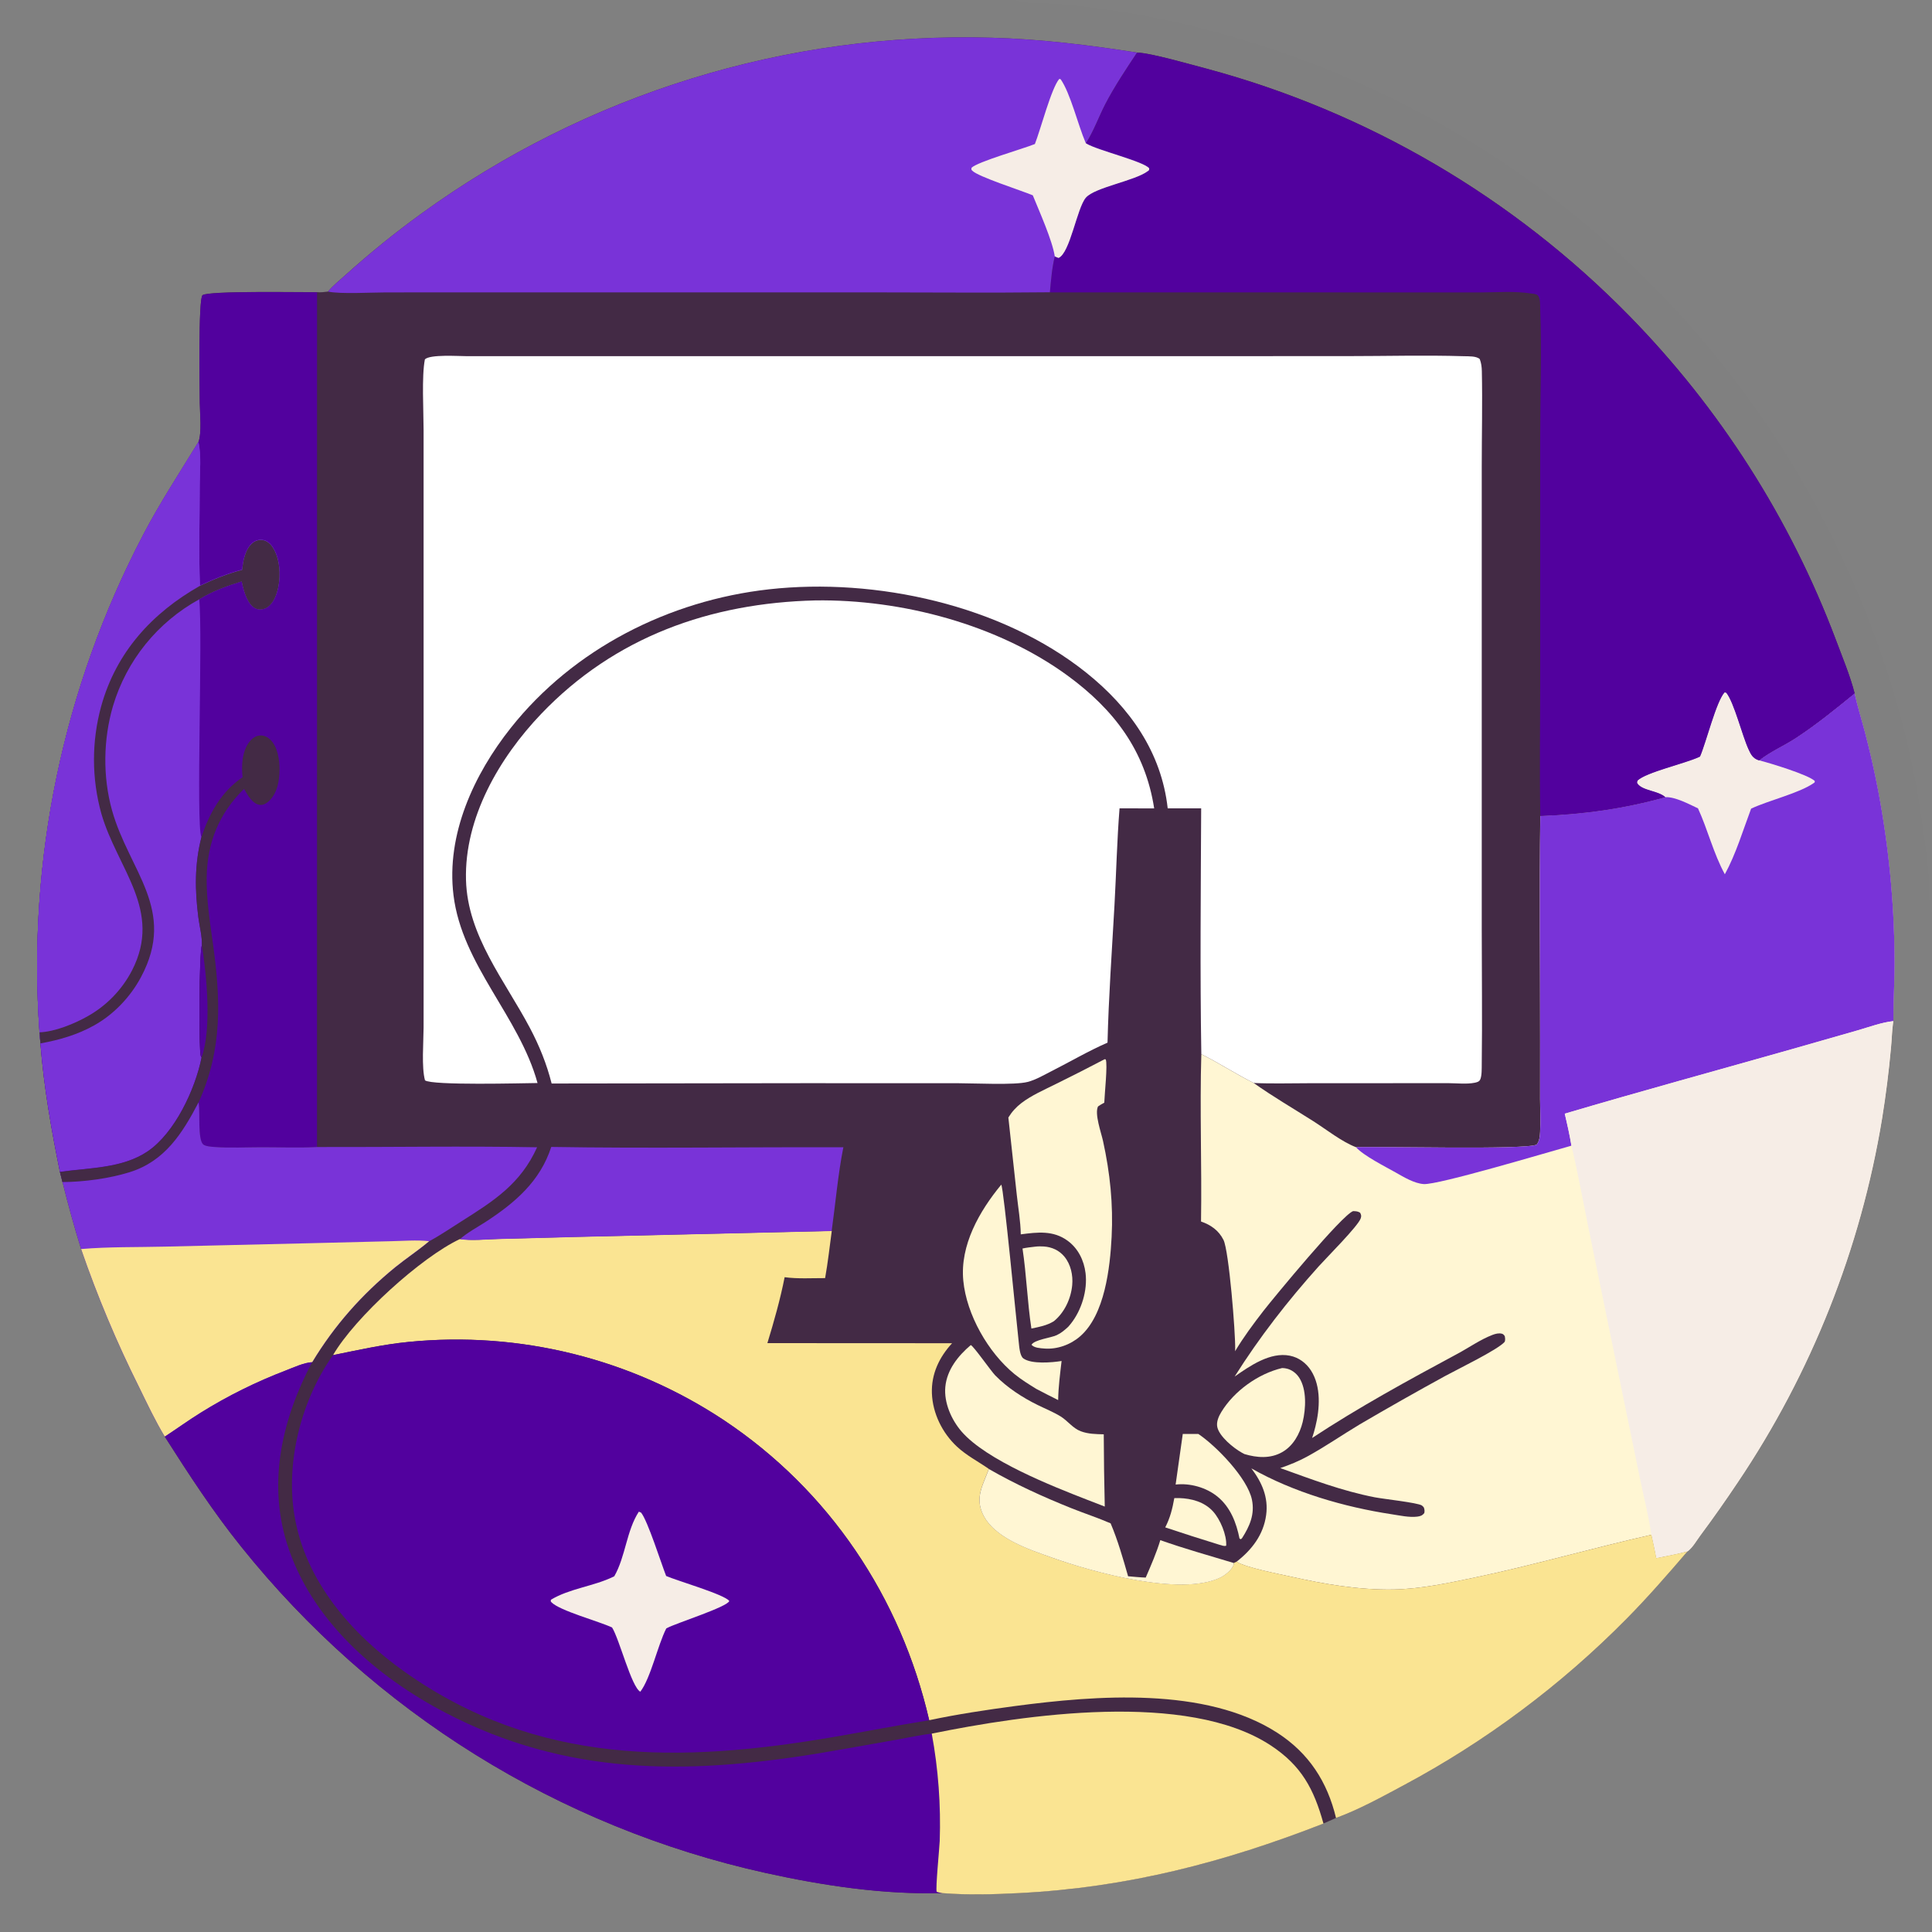
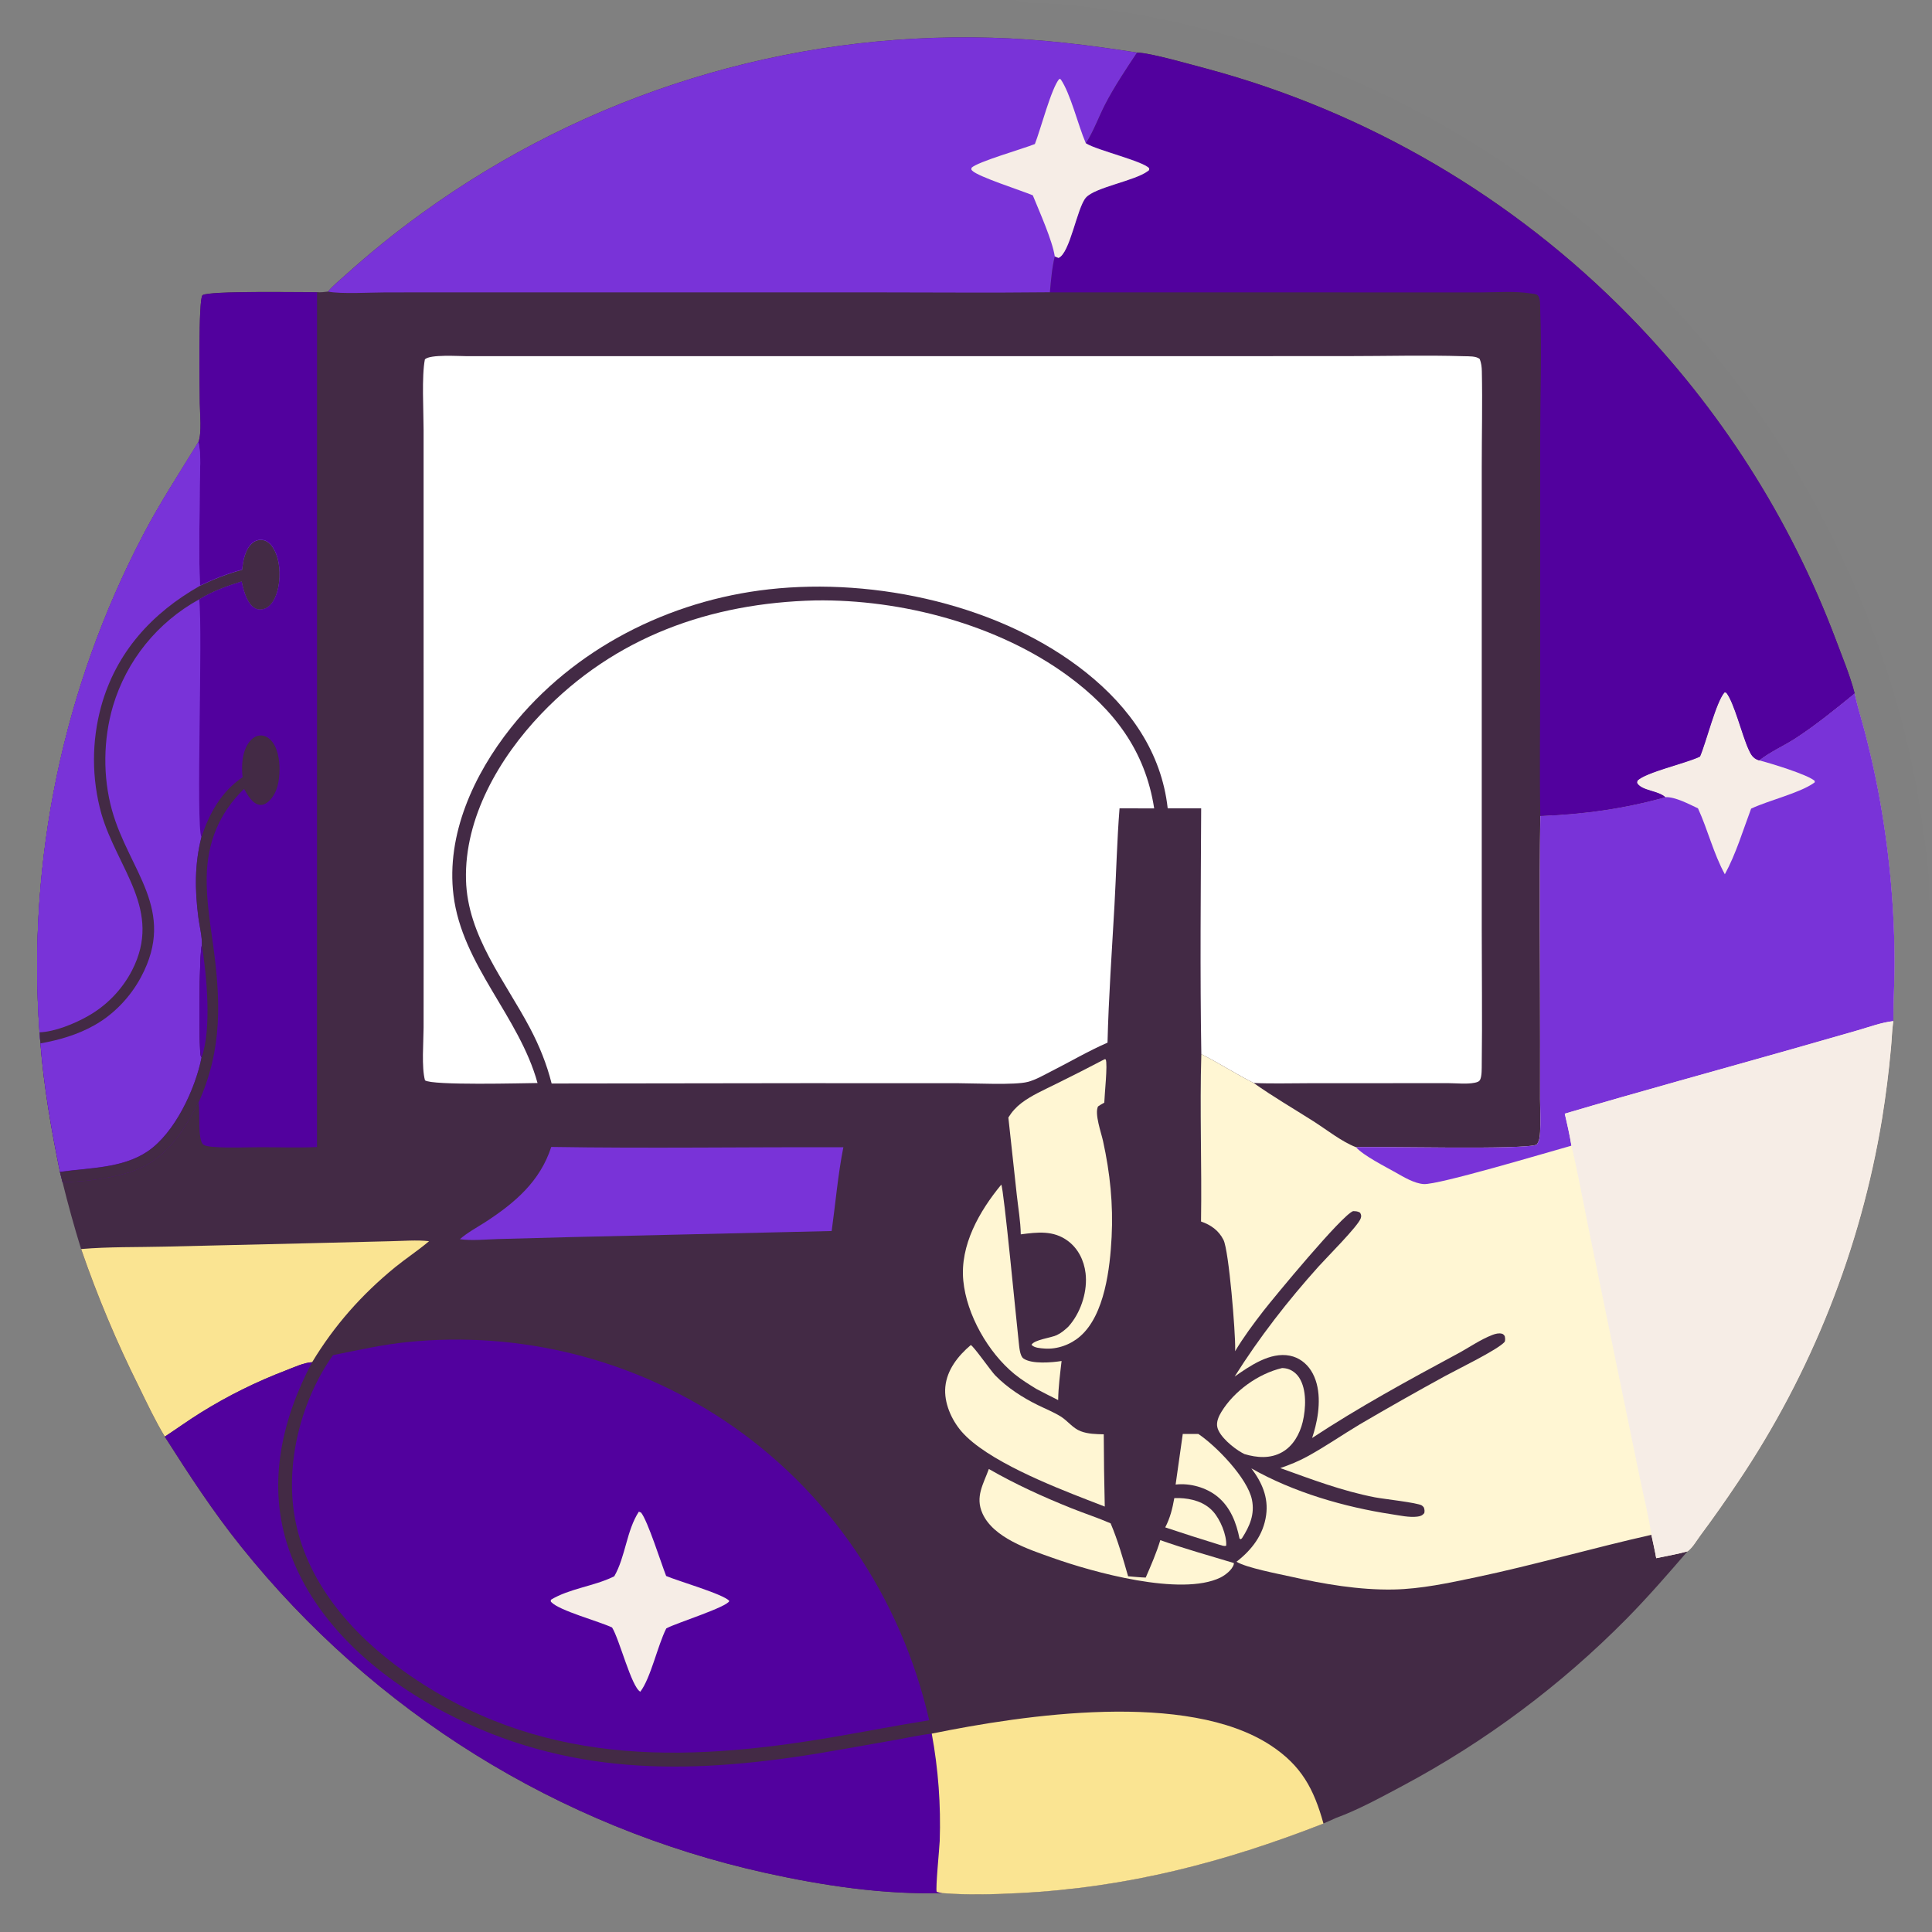
<svg xmlns="http://www.w3.org/2000/svg" width="40" height="40" viewBox="0 0 40 40" fill="none">
  <rect x="0" y="0" width="40" height="40" fill="#808080" stroke="none" />
  <g clip-path="url(#clip0_3392_4456)">
    <path d="M6.791 6.037C6.892 5.913 7.03 5.805 7.148 5.698C7.65 5.245 8.177 4.819 8.725 4.422C12.147 1.94 16.295 0.659 20.522 0.781C21.543 0.808 22.533 0.931 23.541 1.088C23.816 1.092 24.673 1.341 24.985 1.422C28.305 2.315 31.325 4.082 33.731 6.538C35.603 8.449 37.059 10.729 38.004 13.232C38.14 13.598 38.3 13.976 38.397 14.353C38.456 14.623 38.54 14.888 38.61 15.155C38.714 15.552 38.805 15.951 38.882 16.353C39.099 17.494 39.214 18.653 39.224 19.815C39.229 20.258 39.199 20.699 39.199 21.141L39.196 21.164C39.17 21.346 39.167 21.532 39.149 21.715C39.105 22.198 39.044 22.679 38.967 23.157C38.523 25.854 37.503 28.424 35.978 30.692C35.727 31.065 35.474 31.427 35.206 31.787C35.128 31.892 35.052 32.029 34.951 32.111C34.946 32.114 34.941 32.117 34.937 32.12C34.528 32.594 34.119 33.065 33.68 33.511C32.319 34.89 30.757 36.056 29.048 36.969C28.605 37.204 28.131 37.467 27.659 37.639C27.573 37.678 27.488 37.717 27.401 37.753C25.332 38.56 23.34 39.078 21.111 39.192C20.575 39.219 20.047 39.236 19.511 39.193C18.296 39.229 17.032 39.038 15.849 38.777C11.566 37.829 7.735 35.446 4.993 32.022C4.409 31.296 3.911 30.529 3.411 29.744C3.212 29.413 3.046 29.059 2.876 28.713C2.415 27.789 2.015 26.837 1.679 25.86C1.537 25.401 1.409 24.938 1.294 24.472L1.241 24.262C1.062 23.38 0.907 22.498 0.837 21.6C0.83 21.523 0.823 21.447 0.818 21.37C0.564 17.806 1.307 14.242 2.963 11.077C3.311 10.41 3.717 9.792 4.108 9.153C4.181 8.966 4.138 8.546 4.136 8.337C4.134 8.072 4.103 6.186 4.193 6.111C4.308 6.015 6.27 6.052 6.564 6.049C6.641 6.056 6.715 6.046 6.791 6.037Z" fill="#432A45" />
    <path d="M11.129 22.423C10.823 22.426 8.946 22.477 8.799 22.367C8.725 22.099 8.769 21.574 8.77 21.273L8.771 19.602L8.77 11.997L8.77 8.904C8.77 8.513 8.728 7.785 8.797 7.44C8.904 7.333 9.496 7.374 9.662 7.374L23.282 7.374L27.895 7.373C28.698 7.373 29.509 7.35 30.311 7.375C30.407 7.378 30.567 7.369 30.637 7.435C30.668 7.517 30.678 7.596 30.68 7.684C30.694 8.344 30.678 9.009 30.678 9.669V13.985L30.678 19.25C30.678 20.176 30.69 21.103 30.678 22.029C30.677 22.115 30.682 22.273 30.646 22.351C30.624 22.397 30.578 22.407 30.532 22.417C30.367 22.45 30.17 22.427 30.001 22.426L29.108 22.426L27.091 22.427C26.713 22.427 26.333 22.439 25.956 22.422C25.588 22.236 25.241 22.01 24.872 21.825C24.844 20.131 24.861 18.43 24.869 16.736H24.176C24.047 15.573 23.391 14.649 22.494 13.93C20.74 12.525 18.128 11.955 15.922 12.201C13.855 12.431 11.875 13.43 10.574 15.072C9.81 16.035 9.235 17.28 9.389 18.533C9.567 19.983 10.748 21.038 11.129 22.423Z" fill="white" />
    <path d="M35.196 15.663C35.325 15.367 35.53 14.522 35.706 14.332L35.742 14.343C35.906 14.553 36.066 15.22 36.2 15.511C36.249 15.618 36.287 15.696 36.404 15.737C36.409 15.739 36.415 15.74 36.42 15.742C36.647 15.561 36.94 15.436 37.185 15.275C37.611 14.995 38.004 14.676 38.398 14.354C38.456 14.624 38.54 14.889 38.61 15.156C38.714 15.552 38.805 15.952 38.882 16.354C39.099 17.495 39.214 18.654 39.224 19.816C39.229 20.258 39.2 20.7 39.199 21.142L39.196 21.165C39.17 21.347 39.168 21.532 39.149 21.716C39.105 22.198 39.044 22.68 38.967 23.158C38.523 25.855 37.504 28.425 35.978 30.692C35.728 31.066 35.474 31.428 35.206 31.788C35.128 31.893 35.052 32.03 34.951 32.111C34.947 32.115 34.942 32.117 34.937 32.12C34.724 32.177 34.506 32.217 34.29 32.261C34.262 32.099 34.224 31.938 34.19 31.777C32.974 32.05 31.777 32.399 30.556 32.656C29.998 32.773 29.423 32.898 28.851 32.909C28.14 32.922 27.409 32.797 26.718 32.641C26.471 32.586 25.799 32.458 25.601 32.334C25.918 32.088 26.159 31.775 26.214 31.368C26.265 31 26.125 30.687 25.908 30.401C26.779 30.896 27.828 31.201 28.813 31.351C28.98 31.376 29.177 31.421 29.344 31.4C29.406 31.392 29.447 31.378 29.488 31.328C29.498 31.281 29.494 31.258 29.48 31.212C29.466 31.195 29.457 31.182 29.438 31.169C29.35 31.111 28.637 31.034 28.463 31C27.778 30.866 27.161 30.63 26.507 30.395C26.7 30.329 26.882 30.255 27.062 30.157C27.435 29.954 27.791 29.706 28.156 29.488C28.738 29.147 29.326 28.814 29.918 28.49C30.154 28.36 31.015 27.944 31.154 27.78C31.168 27.735 31.162 27.706 31.154 27.661C31.134 27.638 31.126 27.621 31.095 27.613C31.031 27.596 30.963 27.614 30.902 27.637C30.652 27.732 30.416 27.899 30.18 28.026C29.159 28.575 28.134 29.134 27.166 29.772C27.192 29.695 27.215 29.616 27.234 29.537C27.325 29.171 27.356 28.71 27.144 28.377C27.043 28.219 26.89 28.105 26.704 28.068C26.297 27.987 25.878 28.28 25.562 28.5C26.076 27.685 26.658 26.936 27.301 26.22C27.463 26.039 28.119 25.384 28.172 25.225C28.189 25.175 28.183 25.155 28.16 25.108C28.11 25.077 28.072 25.077 28.015 25.075C27.787 25.151 26.367 26.872 26.158 27.141C25.951 27.408 25.745 27.685 25.571 27.976C25.572 27.971 25.572 27.965 25.572 27.96L25.573 27.935C25.581 27.599 25.443 25.892 25.331 25.671C25.232 25.474 25.069 25.36 24.866 25.29C24.884 24.136 24.838 22.978 24.872 21.825C25.241 22.01 25.588 22.237 25.956 22.422C26.353 22.704 26.782 22.953 27.194 23.215C27.467 23.389 27.774 23.635 28.073 23.751C28.605 23.732 31.573 23.81 31.815 23.698C31.873 23.624 31.881 23.527 31.886 23.436C31.899 23.211 31.886 22.979 31.885 22.753L31.886 21.544C31.887 19.994 31.869 18.443 31.89 16.893C32.779 16.86 33.62 16.743 34.478 16.504C34.329 16.368 34.006 16.373 33.901 16.223C33.883 16.197 33.895 16.186 33.903 16.159C34.079 15.989 34.873 15.81 35.17 15.675L35.196 15.663Z" fill="#FFF6D3" />
    <path d="M35.197 15.663C35.325 15.367 35.531 14.522 35.707 14.332L35.742 14.343C35.907 14.553 36.067 15.22 36.201 15.511C36.25 15.618 36.288 15.696 36.405 15.737C36.41 15.739 36.416 15.74 36.421 15.742C36.648 15.561 36.941 15.436 37.185 15.275C37.611 14.995 38.005 14.676 38.398 14.354C38.457 14.624 38.541 14.889 38.611 15.156C38.715 15.552 38.806 15.952 38.883 16.354C39.1 17.495 39.215 18.654 39.225 19.816C39.23 20.258 39.2 20.7 39.2 21.142C38.957 21.168 38.7 21.264 38.465 21.332L37.126 21.715C35.55 22.162 33.968 22.594 32.397 23.058C32.449 23.276 32.499 23.498 32.535 23.72C32.017 23.864 29.776 24.535 29.477 24.515C29.284 24.503 29.064 24.371 28.899 24.277C28.684 24.155 28.227 23.926 28.074 23.751C28.606 23.732 31.574 23.81 31.816 23.698C31.873 23.624 31.882 23.527 31.887 23.436C31.9 23.211 31.887 22.979 31.886 22.753L31.886 21.544C31.888 19.994 31.87 18.443 31.891 16.893C32.78 16.86 33.621 16.743 34.479 16.504C34.33 16.368 34.007 16.373 33.902 16.223C33.884 16.197 33.896 16.186 33.903 16.159C34.08 15.989 34.874 15.81 35.17 15.675L35.197 15.663Z" fill="#7933D8" />
    <path d="M35.196 15.663C35.325 15.367 35.531 14.522 35.706 14.332L35.742 14.343C35.906 14.553 36.067 15.22 36.201 15.511C36.25 15.618 36.288 15.696 36.405 15.737C36.41 15.739 36.416 15.74 36.421 15.742C36.632 15.795 37.435 16.038 37.573 16.169C37.568 16.204 37.577 16.195 37.555 16.21C37.255 16.422 36.622 16.569 36.255 16.742C36.086 17.192 35.941 17.68 35.711 18.101C35.474 17.667 35.36 17.183 35.155 16.736C34.97 16.649 34.683 16.495 34.479 16.504C34.33 16.368 34.007 16.373 33.902 16.223C33.884 16.197 33.896 16.186 33.903 16.159C34.079 15.989 34.874 15.81 35.17 15.675L35.196 15.663Z" fill="#F6EDE6" />
    <path d="M32.397 23.057C33.967 22.593 35.549 22.161 37.125 21.714L38.464 21.331C38.7 21.263 38.956 21.167 39.199 21.141L39.196 21.164C39.17 21.346 39.168 21.532 39.149 21.715C39.105 22.198 39.044 22.679 38.967 23.157C38.523 25.854 37.504 28.424 35.978 30.692C35.728 31.065 35.474 31.427 35.206 31.787C35.128 31.892 35.052 32.029 34.951 32.111C34.947 32.114 34.942 32.117 34.937 32.12C34.724 32.176 34.506 32.216 34.29 32.26C34.262 32.098 34.224 31.937 34.19 31.776C34.135 31.394 34.036 31.009 33.958 30.631L33.493 28.373L32.88 25.385C32.767 24.83 32.666 24.27 32.535 23.719C32.498 23.498 32.448 23.276 32.397 23.057Z" fill="#F6EDE6" />
-     <path d="M9.523 25.653C9.774 25.689 10.062 25.657 10.316 25.65L11.81 25.61L17.221 25.484C17.177 25.81 17.141 26.139 17.083 26.462C16.809 26.461 16.515 26.48 16.245 26.443C16.156 26.897 16.023 27.365 15.888 27.808L19.712 27.81C19.446 28.099 19.28 28.446 19.294 28.845C19.309 29.262 19.509 29.667 19.812 29.95C20.012 30.136 20.251 30.258 20.473 30.412C20.359 30.726 20.187 30.987 20.34 31.33C20.565 31.837 21.295 32.075 21.78 32.248C22.631 32.551 24.45 33.054 25.264 32.661C25.364 32.613 25.512 32.5 25.543 32.387C25.546 32.378 25.545 32.368 25.546 32.359L25.602 32.333C25.801 32.457 26.472 32.585 26.719 32.64C27.41 32.796 28.141 32.922 28.852 32.908C29.424 32.897 30 32.772 30.557 32.655C31.778 32.398 32.975 32.049 34.191 31.776C34.225 31.937 34.264 32.098 34.291 32.26C34.507 32.216 34.725 32.176 34.938 32.12C34.53 32.594 34.121 33.065 33.681 33.511C32.32 34.89 30.759 36.056 29.049 36.969C28.607 37.205 28.132 37.467 27.661 37.639C27.48 36.888 27.099 36.297 26.443 35.874C24.957 34.917 22.686 35.101 21.014 35.322C20.421 35.401 19.823 35.491 19.238 35.615C18.651 33.069 17.17 30.858 14.989 29.404C13.063 28.127 10.755 27.554 8.456 27.783C7.925 27.835 7.416 27.951 6.895 28.056C7.348 27.276 8.719 26.029 9.523 25.653Z" fill="#FAE492" />
    <path d="M6.894 28.057C7.416 27.952 7.925 27.836 8.456 27.784C10.755 27.555 13.063 28.127 14.989 29.405C17.17 30.859 18.65 33.07 19.238 35.616C18.581 35.72 17.929 35.848 17.274 35.96C14.094 36.506 11.118 36.557 8.376 34.612C7.283 33.837 6.322 32.74 6.097 31.381C5.91 30.259 6.24 28.98 6.894 28.057Z" fill="#52019E" />
    <path d="M13.227 31.297L13.273 31.317C13.412 31.49 13.687 32.362 13.792 32.629C14.012 32.726 15.005 33.013 15.099 33.147C15.058 33.271 14.007 33.602 13.814 33.705C13.807 33.709 13.8 33.713 13.794 33.716C13.614 34.072 13.473 34.742 13.257 35.025C13.073 34.929 12.824 33.935 12.672 33.695C12.397 33.566 11.591 33.35 11.418 33.174C11.396 33.151 11.403 33.157 11.406 33.121C11.791 32.888 12.291 32.843 12.698 32.645C12.705 32.641 12.711 32.638 12.718 32.635C12.952 32.227 12.97 31.69 13.227 31.297Z" fill="#F6EDE6" />
    <path d="M4.108 9.155C4.181 8.968 4.138 8.548 4.136 8.339C4.134 8.074 4.103 6.188 4.193 6.113C4.308 6.017 6.27 6.055 6.564 6.051L6.563 23.748C6.183 23.767 5.796 23.752 5.415 23.752C5.094 23.752 4.761 23.771 4.442 23.747C4.384 23.743 4.246 23.734 4.203 23.692C4.09 23.581 4.143 23.03 4.114 22.848C4.113 22.84 4.111 22.832 4.11 22.824C3.773 23.467 3.412 24.041 2.683 24.269C2.259 24.401 1.738 24.47 1.294 24.474L1.241 24.264C1.062 23.382 0.907 22.501 0.837 21.602C0.83 21.526 0.823 21.449 0.818 21.372C0.564 17.808 1.307 14.245 2.963 11.079C3.311 10.413 3.717 9.795 4.108 9.155Z" fill="#52019E" />
    <path d="M4.108 9.152C4.172 9.426 4.135 9.769 4.135 10.051C4.135 10.74 4.111 11.438 4.14 12.125C4.425 11.99 4.708 11.874 5.015 11.794C5.031 11.608 5.077 11.367 5.227 11.24C5.288 11.189 5.359 11.169 5.437 11.179C5.523 11.189 5.593 11.251 5.64 11.32C5.794 11.545 5.815 11.899 5.76 12.16C5.729 12.305 5.667 12.483 5.537 12.57C5.476 12.611 5.393 12.628 5.321 12.607C5.216 12.576 5.149 12.467 5.106 12.374C5.056 12.268 5.027 12.15 5.004 12.035C4.702 12.128 4.394 12.237 4.124 12.406C4.203 13.116 4.052 17.1 4.17 17.329C4.027 17.89 4.033 18.422 4.106 18.992C4.129 19.173 4.186 19.385 4.179 19.566C4.121 19.735 4.112 21.766 4.158 21.863C4.162 21.873 4.168 21.883 4.173 21.892C4.043 22.546 3.62 23.455 3.056 23.837C2.53 24.192 1.846 24.174 1.241 24.261C1.062 23.38 0.907 22.498 0.837 21.6C0.83 21.523 0.823 21.446 0.818 21.369C0.564 17.806 1.307 14.242 2.963 11.077C3.311 10.41 3.717 9.792 4.108 9.152Z" fill="#7933D8" />
    <path d="M4.108 9.152C4.172 9.426 4.135 9.769 4.135 10.051C4.135 10.74 4.111 11.438 4.14 12.125C4.425 11.99 4.708 11.874 5.015 11.794C5.031 11.608 5.077 11.367 5.227 11.24C5.288 11.189 5.359 11.169 5.437 11.179C5.523 11.189 5.593 11.251 5.64 11.32C5.794 11.545 5.815 11.899 5.76 12.16C5.729 12.305 5.667 12.483 5.537 12.57C5.476 12.611 5.393 12.628 5.321 12.607C5.216 12.576 5.149 12.467 5.106 12.374C5.056 12.268 5.027 12.15 5.004 12.035C4.702 12.128 4.394 12.237 4.124 12.406C3.261 12.878 2.62 13.672 2.339 14.615C2.137 15.304 2.126 16.08 2.319 16.772C2.67 18.029 3.666 18.829 2.92 20.225C2.701 20.636 2.357 20.999 1.95 21.226C1.595 21.424 1.233 21.525 0.837 21.6C0.83 21.523 0.823 21.446 0.818 21.369C0.564 17.806 1.307 14.242 2.963 11.077C3.311 10.41 3.717 9.792 4.108 9.152Z" fill="#7933D8" />
    <path d="M5.014 11.798C5.031 11.611 5.076 11.37 5.227 11.243C5.287 11.193 5.359 11.172 5.437 11.182C5.523 11.193 5.593 11.254 5.64 11.323C5.794 11.548 5.815 11.902 5.76 12.163C5.729 12.308 5.667 12.487 5.537 12.573C5.476 12.614 5.393 12.631 5.321 12.61C5.216 12.579 5.149 12.471 5.106 12.378C5.056 12.271 5.027 12.153 5.004 12.038C4.702 12.131 4.394 12.24 4.124 12.409C3.261 12.882 2.62 13.675 2.339 14.618C2.137 15.307 2.126 16.084 2.319 16.776C2.67 18.033 3.666 18.832 2.92 20.228C2.701 20.639 2.357 21.002 1.95 21.229C1.595 21.427 1.233 21.529 0.837 21.603C0.83 21.527 0.823 21.45 0.818 21.373C1.134 21.363 1.547 21.193 1.819 21.038C2.208 20.819 2.525 20.491 2.731 20.096C3.376 18.846 2.427 17.987 2.098 16.844C1.896 16.118 1.895 15.35 2.095 14.622C2.405 13.504 3.147 12.691 4.14 12.129C4.425 11.993 4.708 11.878 5.014 11.798Z" fill="#432A45" />
    <path d="M5.023 16.092C4.994 15.85 5.012 15.54 5.174 15.346C5.228 15.281 5.303 15.23 5.39 15.227C5.466 15.224 5.537 15.258 5.592 15.309C5.748 15.456 5.789 15.728 5.787 15.934C5.785 16.16 5.747 16.404 5.583 16.571C5.535 16.62 5.475 16.663 5.404 16.665C5.316 16.668 5.238 16.602 5.185 16.538C5.134 16.477 5.094 16.402 5.052 16.334C4.535 16.838 4.289 17.446 4.279 18.169C4.273 18.615 4.342 19.063 4.404 19.504C4.568 20.68 4.616 21.704 4.111 22.825C3.774 23.468 3.413 24.042 2.684 24.27C2.26 24.402 1.739 24.471 1.294 24.475L1.242 24.265C1.847 24.177 2.53 24.195 3.056 23.84C3.621 23.459 4.044 22.549 4.174 21.896C4.169 21.886 4.163 21.876 4.158 21.866C4.113 21.769 4.122 19.738 4.18 19.569C4.187 19.389 4.13 19.176 4.107 18.995C4.034 18.425 4.028 17.894 4.171 17.333C4.33 16.844 4.586 16.384 5.023 16.092Z" fill="#432A45" />
    <path d="M4.179 19.566C4.281 20.193 4.384 21.306 4.174 21.893C4.168 21.883 4.163 21.873 4.158 21.863C4.112 21.766 4.121 19.735 4.179 19.566Z" fill="#52019E" />
    <path d="M23.542 1.09C23.818 1.094 24.674 1.343 24.986 1.424C28.306 2.317 31.326 4.084 33.732 6.54C35.605 8.451 37.06 10.731 38.005 13.234C38.141 13.6 38.302 13.978 38.399 14.355C38.005 14.677 37.612 14.996 37.186 15.276C36.941 15.437 36.649 15.562 36.422 15.743C36.416 15.741 36.411 15.74 36.405 15.738C36.288 15.697 36.25 15.619 36.201 15.512C36.068 15.221 35.907 14.554 35.743 14.344L35.707 14.333C35.531 14.523 35.326 15.368 35.197 15.664L35.171 15.676C34.874 15.812 34.08 15.99 33.904 16.16C33.897 16.187 33.885 16.198 33.902 16.224C34.007 16.374 34.331 16.369 34.479 16.505C33.622 16.744 32.78 16.861 31.891 16.894C31.873 15.989 31.888 15.082 31.888 14.177L31.888 9.096C31.888 8.198 31.92 7.29 31.888 6.393C31.886 6.315 31.893 6.178 31.84 6.117C31.812 6.085 31.732 6.081 31.69 6.075C31.357 6.023 30.989 6.054 30.652 6.054L28.687 6.054L21.738 6.053C21.761 5.804 21.78 5.551 21.84 5.308C21.865 5.322 21.89 5.33 21.917 5.34C22.157 5.239 22.298 4.307 22.483 4.092C22.668 3.878 23.498 3.745 23.765 3.542C23.799 3.517 23.789 3.531 23.795 3.487C23.695 3.345 22.732 3.115 22.499 2.976C22.494 2.973 22.489 2.969 22.484 2.966C22.643 2.72 22.751 2.414 22.887 2.151C23.08 1.782 23.312 1.436 23.542 1.09Z" fill="#52019E" />
    <path d="M6.791 6.037C6.893 5.913 7.03 5.805 7.149 5.698C7.651 5.245 8.177 4.819 8.725 4.422C12.148 1.94 16.296 0.659 20.522 0.781C21.544 0.808 22.533 0.931 23.541 1.088C23.311 1.434 23.079 1.781 22.886 2.15C22.75 2.412 22.642 2.718 22.483 2.964C22.488 2.968 22.493 2.971 22.498 2.974C22.731 3.113 23.694 3.343 23.794 3.485C23.788 3.529 23.798 3.515 23.764 3.541C23.497 3.743 22.667 3.876 22.482 4.09C22.297 4.306 22.156 5.237 21.916 5.338C21.889 5.328 21.864 5.32 21.839 5.306C21.779 5.549 21.76 5.802 21.737 6.051C20.488 6.065 19.237 6.053 17.988 6.053L10.806 6.053L7.988 6.054C7.688 6.054 7.055 6.092 6.791 6.037Z" fill="#7933D8" />
    <path d="M21.426 2.982C21.542 2.69 21.768 1.818 21.932 1.633L21.96 1.641C22.162 1.93 22.321 2.594 22.475 2.951L22.482 2.967C22.487 2.97 22.492 2.973 22.497 2.976C22.73 3.115 23.693 3.346 23.793 3.487C23.788 3.531 23.798 3.517 23.764 3.543C23.496 3.745 22.666 3.878 22.481 4.093C22.296 4.308 22.155 5.24 21.916 5.34C21.889 5.33 21.864 5.322 21.838 5.308C21.787 4.974 21.517 4.375 21.383 4.044C21.152 3.946 20.25 3.659 20.13 3.534C20.104 3.506 20.112 3.519 20.114 3.474C20.239 3.349 21.176 3.083 21.426 2.982Z" fill="#F6EDE6" />
-     <path d="M4.111 22.824C4.113 22.832 4.114 22.84 4.115 22.849C4.144 23.03 4.091 23.581 4.205 23.692C4.248 23.734 4.385 23.743 4.443 23.747C4.763 23.771 5.096 23.752 5.417 23.752C5.797 23.752 6.185 23.767 6.564 23.748C8.082 23.752 9.603 23.725 11.12 23.753C10.78 24.507 10.232 24.858 9.557 25.284C9.335 25.423 9.114 25.577 8.883 25.7L8.866 25.715C8.646 25.9 8.404 26.058 8.181 26.24C7.49 26.804 6.924 27.442 6.463 28.205C6.293 28.214 6.083 28.312 5.923 28.374C5.307 28.609 4.715 28.902 4.155 29.251C3.902 29.408 3.662 29.583 3.413 29.746C3.213 29.416 3.047 29.062 2.877 28.715C2.416 27.792 2.016 26.839 1.68 25.863C1.538 25.404 1.41 24.941 1.295 24.474C1.74 24.47 2.261 24.401 2.684 24.269C3.414 24.041 3.774 23.467 4.111 22.824Z" fill="#7933D8" />
    <path d="M1.68 25.86C2.254 25.811 2.84 25.824 3.416 25.81L6.435 25.739L8.087 25.698C8.347 25.693 8.625 25.669 8.883 25.697L8.866 25.712C8.646 25.897 8.404 26.055 8.18 26.237C7.49 26.801 6.924 27.439 6.463 28.202C6.293 28.211 6.083 28.309 5.923 28.371C5.307 28.606 4.715 28.899 4.155 29.248C3.902 29.405 3.661 29.58 3.412 29.743C3.213 29.413 3.047 29.059 2.877 28.712C2.416 27.789 2.016 26.836 1.68 25.86Z" fill="#FAE492" />
    <path d="M3.412 29.744C3.661 29.581 3.902 29.406 4.155 29.249C4.714 28.9 5.307 28.607 5.923 28.372C6.083 28.31 6.292 28.212 6.462 28.203C5.848 29.361 5.541 30.665 5.939 31.95C6.433 33.538 7.79 34.713 9.224 35.461C11.714 36.76 14.188 36.746 16.903 36.309C17.463 36.214 18.023 36.115 18.583 36.015C18.817 35.974 19.056 35.92 19.292 35.892C19.426 36.624 19.482 37.369 19.457 38.113C19.451 38.246 19.366 39.113 19.394 39.166C19.434 39.179 19.471 39.188 19.512 39.194C18.297 39.23 17.033 39.039 15.85 38.777C11.566 37.83 7.736 35.447 4.994 32.023C4.41 31.296 3.912 30.529 3.412 29.744Z" fill="#52019E" />
    <path d="M19.291 35.893C21.215 35.5 24.578 35.001 26.308 36.136C26.945 36.555 27.202 37.037 27.401 37.755C25.332 38.562 23.34 39.079 21.112 39.194C20.576 39.221 20.047 39.238 19.512 39.195C19.47 39.189 19.433 39.181 19.394 39.168C19.365 39.114 19.451 38.248 19.456 38.114C19.481 37.37 19.426 36.625 19.291 35.893Z" fill="#FAE492" />
    <path d="M11.413 23.746C13.427 23.779 15.446 23.746 17.461 23.753C17.35 24.307 17.297 24.923 17.219 25.487L11.809 25.613L10.314 25.653C10.06 25.66 9.772 25.692 9.521 25.656C9.676 25.519 9.879 25.411 10.053 25.299C10.664 24.901 11.182 24.459 11.413 23.746Z" fill="#7933D8" />
    <path d="M20.473 30.414C21.023 30.73 21.596 30.991 22.185 31.227C22.452 31.334 22.73 31.424 22.994 31.539C23.142 31.886 23.252 32.272 23.356 32.635C23.477 32.645 23.599 32.658 23.721 32.662C23.829 32.412 23.945 32.147 24.023 31.887C24.525 32.065 25.037 32.207 25.546 32.361C25.545 32.37 25.546 32.38 25.544 32.388C25.512 32.502 25.364 32.615 25.265 32.663C24.45 33.056 22.631 32.553 21.78 32.249C21.295 32.077 20.565 31.839 20.34 31.332C20.187 30.989 20.359 30.728 20.473 30.414Z" fill="#FFF6D3" />
    <path d="M16.882 12.431C18.665 12.405 20.655 12.929 22.105 13.989C23.068 14.695 23.711 15.542 23.896 16.737L23.179 16.736C23.126 17.402 23.111 18.074 23.074 18.742C23.021 19.689 22.953 20.64 22.93 21.587C22.537 21.758 22.154 21.983 21.771 22.177C21.615 22.256 21.447 22.356 21.277 22.4C21.009 22.47 20.168 22.427 19.845 22.427L16.671 22.426L11.421 22.433C11.319 22.029 11.166 21.65 10.971 21.282C10.454 20.303 9.679 19.377 9.648 18.219C9.613 16.931 10.337 15.689 11.205 14.78C12.729 13.185 14.708 12.483 16.882 12.431Z" fill="white" />
    <path d="M22.87 21.93L22.893 21.934C22.936 22.032 22.868 22.66 22.863 22.83C22.817 22.853 22.775 22.879 22.733 22.908C22.658 23.061 22.799 23.449 22.837 23.623C22.982 24.282 23.05 24.936 23.015 25.61C22.982 26.247 22.874 27.223 22.363 27.667C22.166 27.84 21.887 27.941 21.623 27.92C21.537 27.913 21.413 27.908 21.356 27.842C21.419 27.735 21.756 27.7 21.878 27.643C21.97 27.6 22.04 27.54 22.114 27.472C22.134 27.451 22.152 27.428 22.171 27.405C22.393 27.125 22.519 26.714 22.475 26.357C22.443 26.096 22.322 25.849 22.108 25.691C21.808 25.469 21.479 25.511 21.134 25.556C21.13 25.287 21.08 25.004 21.051 24.735L20.877 23.137C20.951 23.017 21.037 22.922 21.148 22.837C21.362 22.674 21.619 22.564 21.859 22.444C22.198 22.277 22.535 22.106 22.87 21.93Z" fill="#FFF6D3" />
    <path d="M20.099 27.848C20.16 27.873 20.514 28.382 20.605 28.476C20.851 28.728 21.171 28.936 21.486 29.09C21.642 29.167 21.81 29.234 21.958 29.325C22.106 29.416 22.21 29.57 22.375 29.632C22.526 29.69 22.692 29.692 22.852 29.696C22.854 30.195 22.861 30.693 22.873 31.192L22.519 31.055C21.788 30.771 20.422 30.234 19.907 29.637C19.697 29.393 19.541 29.04 19.572 28.713C19.606 28.358 19.837 28.07 20.099 27.848Z" fill="#FFF6D3" />
    <path d="M20.73 24.527C20.781 24.593 21.049 27.42 21.091 27.779C21.102 27.87 21.111 28.07 21.188 28.125C21.358 28.247 21.779 28.21 21.979 28.178C21.948 28.447 21.912 28.717 21.908 28.987C21.756 28.912 21.605 28.834 21.454 28.755C21.299 28.658 21.146 28.565 21.004 28.449C20.459 28.003 20.012 27.22 19.944 26.515C19.873 25.78 20.277 25.076 20.73 24.527Z" fill="#FFF6D3" />
    <path d="M26.544 28.324C26.571 28.324 26.598 28.327 26.624 28.332C26.738 28.353 26.837 28.429 26.899 28.524C27.057 28.77 27.037 29.163 26.971 29.44C26.91 29.689 26.775 29.935 26.546 30.065C26.302 30.204 26.023 30.182 25.765 30.105C25.746 30.095 25.726 30.085 25.707 30.074C25.538 29.979 25.247 29.743 25.203 29.547C25.179 29.439 25.233 29.32 25.288 29.231C25.553 28.797 26.051 28.441 26.544 28.324Z" fill="#FFF6D3" />
    <path d="M24.488 29.688L24.811 29.689C25.181 29.937 25.828 30.603 25.92 31.049C25.982 31.352 25.874 31.597 25.715 31.846L25.691 31.868L25.663 31.855C25.597 31.525 25.475 31.205 25.206 30.985C24.974 30.796 24.637 30.702 24.34 30.736L24.488 29.688Z" fill="#FFF6D3" />
-     <path d="M21.439 25.81C21.495 25.803 21.556 25.804 21.612 25.807C21.78 25.819 21.928 25.886 22.037 26.017C22.169 26.177 22.218 26.402 22.199 26.606C22.173 26.887 22.04 27.173 21.821 27.353C21.674 27.444 21.521 27.471 21.354 27.506C21.27 26.957 21.253 26.398 21.17 25.849C21.259 25.829 21.349 25.821 21.439 25.81Z" fill="#FFF6D3" />
    <path d="M24.313 31.016C24.345 31.015 24.378 31.016 24.41 31.016C24.669 31.023 24.935 31.095 25.114 31.292C25.261 31.453 25.401 31.779 25.387 32.002C25.344 32.019 25.289 31.993 25.245 31.982C24.87 31.867 24.497 31.747 24.125 31.623C24.228 31.422 24.273 31.238 24.313 31.016Z" fill="#FFF6D3" />
    <path d="M21.004 0H40.001V18.916C39.895 18.669 39.948 18.305 39.92 18.035C39.87 17.561 39.806 17.089 39.729 16.618C39.391 14.51 38.641 12.441 37.643 10.559C35.005 5.636 30.432 2.037 25.026 0.631C24.229 0.42 23.419 0.262 22.6 0.159C22.35 0.129 22.098 0.098 21.846 0.081C21.605 0.065 21.268 0.091 21.041 0.014C21.029 0.009 21.016 0.005 21.004 0Z" fill="white" fill-opacity="0.01" />
  </g>
  <defs>
    <clipPath id="clip0_3392_4456">
      <rect width="40" height="40" fill="white" />
    </clipPath>
  </defs>
</svg>